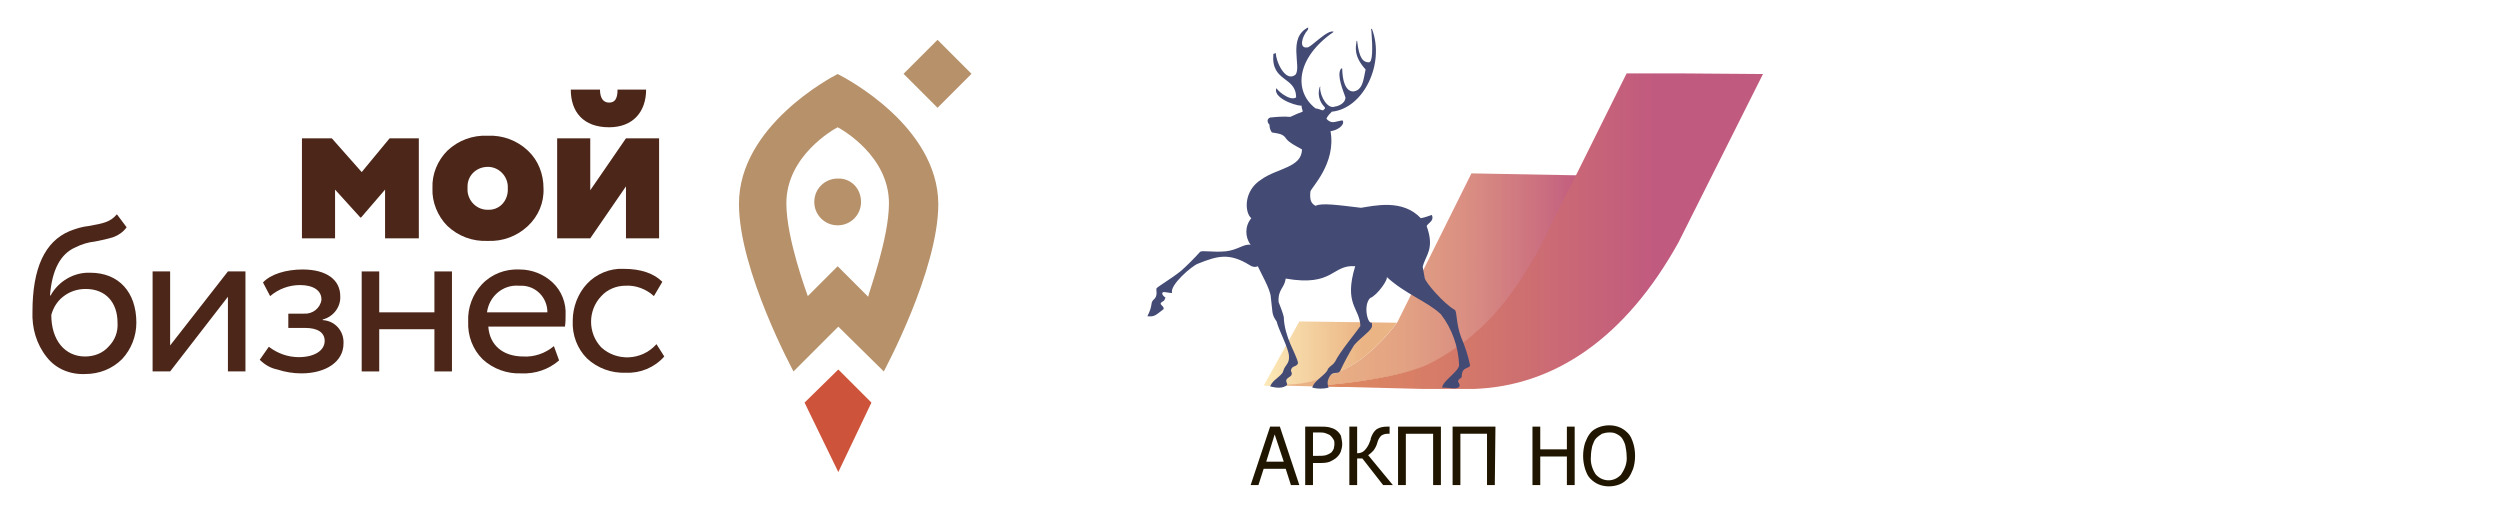
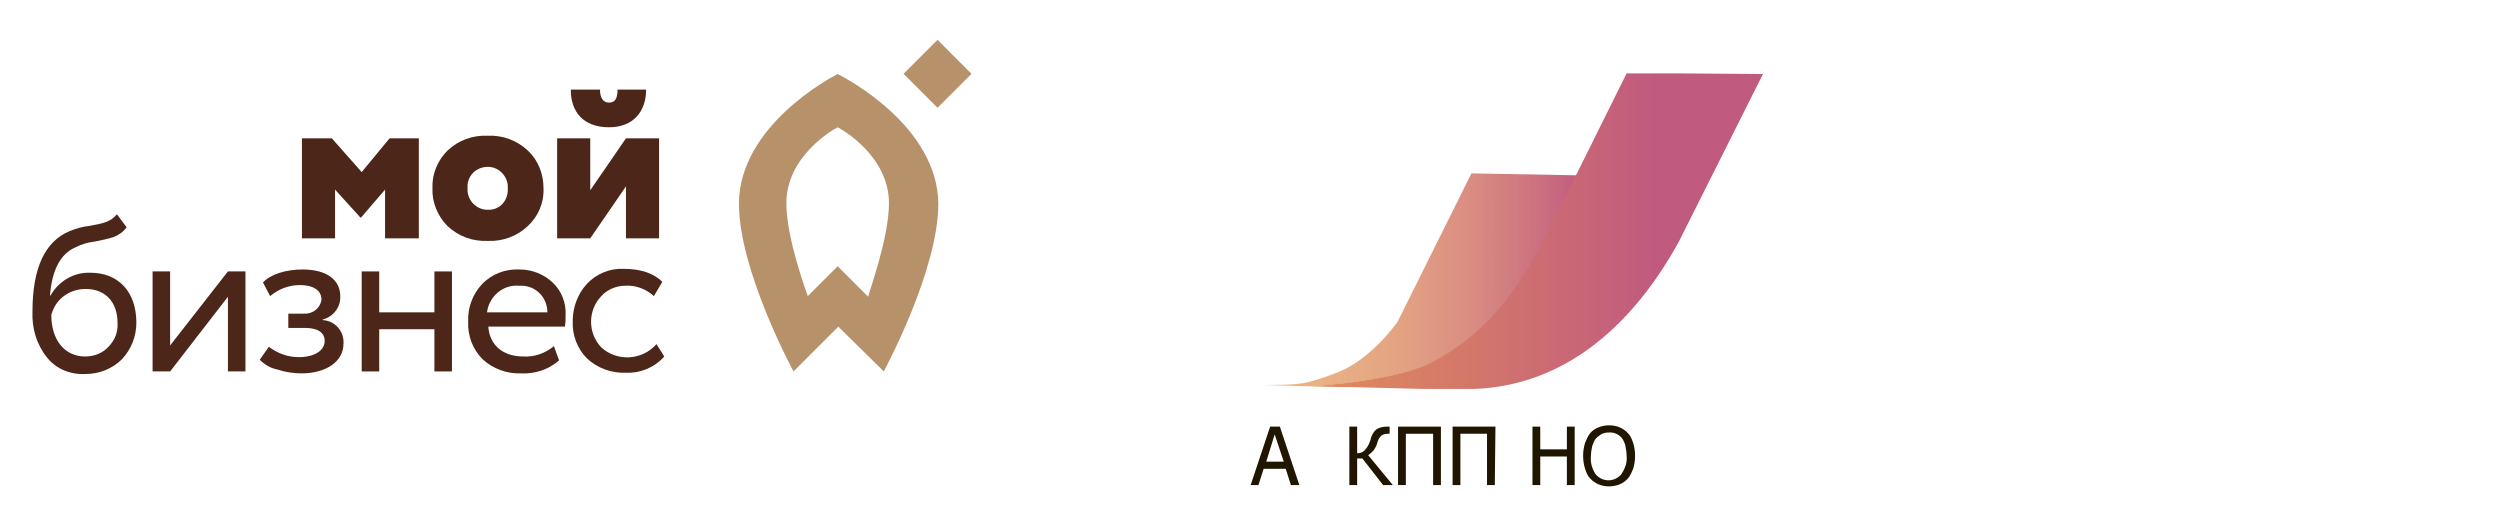
<svg xmlns="http://www.w3.org/2000/svg" width="385" height="80" viewBox="0 0 385 80" fill="none">
-   <path d="M215.1 49.7L200.1 49.5L194.6 59.4C199.8 59.3 200.5 59.5 205.9 57.4C211.1 55.4 215.1 49.7 215.1 49.7Z" fill="url(#paint0_linear)" />
  <path d="M226.6 26.7L215.2 49.6C215.2 49.6 211.2 55.3 206.1 57.3C200.7 59.4 200 59.2 194.8 59.3L202.1 59.5C203.2 59.4 215.8 58.6 221.1 55.6C227.8 51.8 232.1 47.1 235.9 40.6C237.2 38.4 237.4 38 237.4 38L242.9 27L226.6 26.7Z" fill="url(#paint1_linear)" />
  <path d="M258.5 11.3H250.5L242.7 27L237.2 38C237.2 38 237 38.5 235.7 40.6C231.9 47.1 227.6 51.9 220.9 55.6C215.6 58.6 203 59.4 201.9 59.5L206.4 59.6H207.6L219.2 59.9H219.6H226.9C239.3 59.5 250.3 52.1 258.5 37.3L271.5 11.4L258.5 11.3Z" fill="url(#paint2_linear)" />
-   <path fill-rule="evenodd" clip-rule="evenodd" d="M198.1 21.4C197.6 20.6 197 20.6 195.9 20.4C195.6 20.1 195.5 19.6 195.5 19.2C195.1 18.8 195.1 18.3 195.6 18.1C196.6 18 197.7 17.9 198.7 18C199.6 17.6 200 17.4 200.6 17.2C200.7 17.1 200.3 16.4 200.5 16.3C199 16.2 195.9 14.9 196.6 13.5C196.3 13.6 198.6 15.7 199.6 15C199.6 11.7 195.7 12.7 196.1 8.3C196.2 8.3 196.3 8.2 196.5 8.2C196.4 9.2 197.9 12.8 199.5 11.5C200.5 10.3 198.2 5.8 201.5 4.2C201.4 4.2 201.5 4.5 201.4 4.6C200.5 5.6 200 7.5 201.3 7.3C201.7 7.5 204.5 4.4 205.4 4.9C199.7 8.8 199.1 14 202.6 16.7C203 16.7 203.5 17 203.8 17C203.7 16.9 204.2 16.8 204 16.5C203.2 15.7 202.9 14.6 203.2 13.5C203.3 13.2 203.4 13.4 203.3 13.5C203.3 14.9 204.5 16.9 205.6 16.4C205.9 16.4 207.2 16 207.2 15C206.9 14.1 205.8 11.6 206.5 10.6C206.6 10.5 206.7 10.5 206.7 10.6C206.8 14 208.1 14.4 209 13.9C209.9 13.4 210 12.1 210.3 10.7C208.4 8.6 208.8 7.2 208.9 6.4C208.9 6.3 209 6.2 209 6.3C209.3 9.1 210 9.6 210.8 9.6C211.4 9.6 211.4 7.5 211.2 4.8C211.1 4.5 211.2 4.3 211.3 4.5C213.3 9.8 210 16.7 205.1 17.2C204.8 17.5 204.5 17.8 204.3 18.2C204.2 18.3 204.6 18.7 205.1 18.8C205.6 18.9 206.7 18.4 206.8 18.6C207.1 19.3 205.9 20.1 204.9 20.2C205.8 25.2 201.9 28.9 201.8 29.5C201.7 30.6 201.8 31.3 202.6 31.7C203.5 31.2 206.2 31.6 209.6 32C211.6 31.7 216 30.6 218.8 33.6C219.4 33.5 219.9 33.3 220.5 33.1C220.9 34 220 34.3 219.7 34.8C221 38.4 219.5 39.3 219.1 41.1L219.4 42.8C219.5 43.5 222.4 46.8 224 47.7C224.4 47.8 224.2 49.8 225 51.9C225.6 53.3 226.1 54.8 226.4 56.3C226.1 56.9 225.1 56.4 225.1 58.1C223.9 58.9 225.1 58.9 224.7 59.6C224.1 60 223.6 59.7 222.1 59.7C222.1 58.7 224.7 57.2 224.7 56.2C224.6 53.4 223.6 50.6 221.9 48.4C219.8 46.4 216.4 45.3 213.5 42.6C214 42.8 212.1 45.5 211 45.9C209.9 47 210.6 50 211.3 49.7C211.2 49.8 211.4 50.1 211.2 50.5C210.8 51.2 209.3 52.2 208.5 53.2C207.7 54.5 207 55.8 206.4 57.1C206 57.8 205.2 56.9 204.6 58.3C204.4 58.7 204.4 59.2 204.6 59.7C203.8 59.9 202.9 59.9 202.1 59.7C202.3 58.6 204.4 57.6 204.5 56.8C205 56.2 205.2 56.3 205.6 55.7C206.3 54.2 209 51 209.5 50.2C209.4 47.4 206.9 46.9 208.7 41C205.1 40.7 205.4 44.2 198 42.9C197.8 44.4 196.8 44.5 196.9 46.5C197.2 47.3 197.5 48 197.7 48.8C197.8 52 199.6 54.4 199.9 55.9C199.7 56.6 198.9 56.2 198.8 57.1C199.3 58 198.3 58 198.1 58.5C198 58.8 198.3 59.1 198.2 59.3C197.6 59.8 196.7 59.8 195.6 59.5C195.8 59 196.2 58.6 196.6 58.3C196.9 58 197.5 57.6 197.6 57.2C197.9 56.1 198.6 56.1 198.5 54.8C198.4 53.5 196.9 50.8 196.6 49.5C195.8 48.4 196 48.1 195.7 45.7C195.6 44.5 194.2 42.1 193.7 41C193.3 41.2 192.8 41.1 192.4 40.8C189.3 38.9 187.5 39.4 184.5 40.6C183.6 40.9 180.1 43.9 180.5 45.1C180.4 45.2 179.3 44.9 179.1 45C178.7 45.3 179.5 45.9 179.5 45.8C179.4 45.9 179.4 46.3 179.1 46.4C178.2 46.9 179.3 47 179.2 47.6C177.9 48.6 177.8 48.8 176.7 48.7C177.6 46.9 177.1 46.8 177.6 46.2C178.4 45.6 178 44.7 178.1 44.4C178.5 44 180.4 42.9 181.9 41.7C182.9 40.8 183.9 39.8 184.8 38.8C185.1 38.5 186.7 38.9 188.8 38.7C190.6 38.5 191.6 37.5 192.6 37.7C191.7 36.5 191.7 34.8 192.7 33.6C191.7 32.8 191.4 29.4 194.3 27.6C196.7 25.9 200.5 25.8 200.5 23C199.4 22.4 198.6 22 198.1 21.4Z" fill="#434A74" />
  <path d="M192.6 74.7L195.6 65.7H197.1L200.1 74.7H198.8L198 72.2H194.6L193.8 74.7H192.6ZM197.7 71.1L196.3 66.9L195 71.1H197.7Z" fill="#201600" />
-   <path d="M206.7 68.4C206.7 68.8 206.6 69.2 206.5 69.5C206.4 69.8 206.2 70.1 205.9 70.4C205.6 70.7 205.2 70.9 204.8 71.1C204.3 71.3 203.7 71.3 203.2 71.3H202.2V74.7H201V65.7H203.3C203.8 65.7 204.2 65.7 204.7 65.8C205.1 65.9 205.4 66 205.7 66.2C206 66.4 206.3 66.7 206.5 67.1C206.6 67.6 206.7 68 206.7 68.4ZM205.5 68.4C205.5 68.1 205.5 67.8 205.3 67.6C205.2 67.4 205 67.2 204.8 67C204.6 66.9 204.4 66.8 204.1 66.7C203.8 66.6 203.5 66.6 203.2 66.6H202.2V70.2H203C203.4 70.2 203.8 70.2 204.2 70.1C204.5 70 204.7 69.9 205 69.7C205.2 69.5 205.3 69.3 205.4 69.1C205.4 69 205.5 68.7 205.5 68.4Z" fill="#201600" />
  <path d="M214.5 74.7H213L209.8 70.6H209V74.7H207.8V65.7H209V69.8C209.4 69.8 209.8 69.7 210.1 69.4C210.4 69.1 210.6 68.8 210.8 68.4L211 67.9C211.1 67.7 211.1 67.6 211.1 67.5C211.3 66.9 211.6 66.4 212 66.1C212.5 65.8 213 65.7 213.6 65.7H214V66.8H213.7C213.3 66.8 213 66.9 212.7 67.1C212.4 67.4 212.2 67.8 212.1 68.2C212 68.6 211.8 69 211.5 69.4C211.3 69.6 211 69.9 210.7 70.1L214.5 74.7Z" fill="#201600" />
  <path d="M221.9 74.7H220.7V66.8H216.5V74.7H215.3V65.7H221.9V74.7V74.7Z" fill="#201600" />
  <path d="M230.2 74.7H229V66.8H224.9V74.7H223.7V65.7H230.3L230.2 74.7Z" fill="#201600" />
  <path d="M242.5 74.7H241.3V70.3H237.2V74.7H236V65.7H237.2V69.2H241.3V65.7H242.5V74.7Z" fill="#201600" />
  <path d="M250.7 66.7C251.1 67.1 251.3 67.6 251.5 68.2C251.7 68.8 251.8 69.5 251.8 70.2C251.8 70.9 251.7 71.6 251.5 72.2C251.3 72.7 251.1 73.2 250.7 73.7C250.3 74.1 249.9 74.4 249.4 74.6C248.9 74.8 248.3 74.9 247.8 74.9C247.2 74.9 246.7 74.8 246.2 74.6C245.7 74.4 245.3 74.1 244.9 73.7C244.5 73.3 244.3 72.8 244.1 72.2C243.7 70.9 243.7 69.5 244.1 68.2C244.3 67.7 244.5 67.2 244.9 66.7C245.2 66.3 245.7 66 246.2 65.8C246.7 65.6 247.3 65.5 247.8 65.5C248.4 65.5 248.9 65.6 249.4 65.8C249.9 66 250.3 66.3 250.7 66.7ZM250.5 70.2C250.5 69.7 250.4 69.1 250.3 68.6C250.2 68.2 250 67.8 249.8 67.5C249.6 67.2 249.3 67 248.9 66.8C248.5 66.6 248.2 66.6 247.8 66.6C247.4 66.6 247 66.7 246.7 66.8C246.4 67 246.1 67.2 245.8 67.5C245.5 67.8 245.4 68.2 245.2 68.7C245.1 69.2 245 69.7 245 70.3C244.9 71.3 245.2 72.2 245.7 73C246.6 74.1 248.2 74.3 249.3 73.4C249.4 73.3 249.6 73.2 249.7 73C250.3 72.1 250.6 71.2 250.5 70.2Z" fill="#201600" />
-   <path d="M46.5 36.7V21.3H51.1L55.7 26.5L60 21.3H64.5V36.7H59.3V29.2L55.6 33.5H55.5L51.6 29.2V36.7H46.5Z" fill="#4C2618" />
+   <path d="M46.5 36.7V21.3H51.1L55.7 26.5L60 21.3H64.5V36.7H59.3V29.2L55.6 33.5H55.5L51.6 29.2V36.7H46.5" fill="#4C2618" />
  <path d="M66.6 29C66.5 26.8 67.4 24.7 68.9 23.2C70.6 21.6 72.8 20.8 75.1 20.9C77.4 20.8 79.6 21.6 81.3 23.2C82.9 24.7 83.7 26.8 83.7 29C83.8 31.2 82.9 33.3 81.3 34.8C79.6 36.4 77.4 37.2 75.1 37.1C72.8 37.2 70.6 36.4 68.9 34.8C67.4 33.3 66.5 31.1 66.6 29ZM75.1 32.3C76.8 32.4 78.1 31.1 78.2 29.4C78.2 29.3 78.2 29.1 78.2 29C78.3 27.3 77 25.8 75.3 25.7C75.2 25.7 75.2 25.7 75.1 25.7C73.4 25.7 72 27 72 28.7C72 28.8 72 28.9 72 29C71.9 30.7 73.2 32.2 74.9 32.3C75 32.3 75 32.3 75.1 32.3Z" fill="#4C2618" />
  <path d="M90.9 36.7H85.8V21.3H90.9V29.3L96.4 21.3H101.5V36.7H96.4V28.7L90.9 36.7ZM92.4 13.8C92.4 15.1 92.9 15.8 93.8 15.8C94.7 15.8 95.1 15.2 95.1 13.8H99.5C99.5 17.2 97.5 19.6 93.8 19.6C89.8 19.6 87.9 17.2 87.9 13.8H92.4Z" fill="#4C2618" />
  <path d="M19.5 35C19 35.7 18.3 36.2 17.5 36.5C16.6 36.8 15.6 37 14.6 37.2C13.6 37.3 12.6 37.6 11.6 38.1C9.3 39.1 8 41.6 7.7 45.5H7.8C9 43.3 11.4 41.9 13.9 42C18.3 42 21 45 21 49.7C21 51.8 20.2 53.8 18.8 55.3C17.3 56.8 15.3 57.6 13.1 57.6C10.8 57.7 8.6 56.8 7.2 55C5.6 53 4.9 50.5 5 48C5 41.3 6.9 37.2 10.7 35.6C11.7 35.2 12.7 34.9 13.7 34.8C15.9 34.4 17 34.2 18 33L19.5 35ZM13.1 54.9C14.5 54.9 15.8 54.4 16.7 53.4C17.7 52.4 18.2 51.1 18.1 49.7C18.1 46.6 16.3 44.5 13.2 44.5C11.9 44.5 10.7 44.9 9.7 45.7C8.8 46.4 8.2 47.4 7.9 48.5C7.9 52.4 10 54.9 13.1 54.9Z" fill="#4C2618" />
  <path d="M26.2 57.2H23.5V41.8H26.2V53.2L35.1 41.8H37.8V57.2H35.1V45.7L26.2 57.2Z" fill="#4C2618" />
  <path d="M42.7 56.9C41.7 56.7 40.8 56.2 40 55.4L41.4 53.4C42.7 54.4 44.3 55 46 55C48.4 55 50 54 50 52.5C50 51.2 48.9 50.5 47 50.5H44.4V48.3H46.8C48.1 48.4 49.3 47.5 49.5 46.2C49.5 46.2 49.5 46.2 49.5 46.1C49.5 44.7 48.2 43.9 46.2 43.9C44.5 43.9 42.9 44.5 41.6 45.6L40.5 43.5C41.7 42.2 44.1 41.5 46.6 41.5C50.3 41.5 52.4 43.1 52.4 45.6C52.5 47.3 51.3 48.8 49.7 49.2V49.3C51.6 49.4 53 51 52.9 52.9C52.9 55.7 50.2 57.5 46.4 57.5C45.2 57.5 43.9 57.3 42.7 56.9Z" fill="#4C2618" />
  <path d="M66.9 57.2V50.7H58.4V57.2H55.7V41.8H58.4V48.1H66.9V41.8H69.6V57.2H66.9V57.2Z" fill="#4C2618" />
  <path d="M86.1 55.5C84.5 56.9 82.4 57.6 80.3 57.5C78.1 57.6 75.9 56.8 74.3 55.3C72.8 53.8 72 51.7 72.1 49.5C72 47.4 72.8 45.3 74.2 43.8C75.7 42.2 77.8 41.4 80 41.5C81.9 41.5 83.7 42.2 85.1 43.5C86.5 44.8 87.2 46.7 87.1 48.5C87.1 49.1 87.1 49.7 87 50.3H75.2C75.4 53.2 77.5 54.9 80.6 54.9C82.3 55 84 54.4 85.3 53.3L86.1 55.5ZM75 48.1H84.3C84.3 45.8 82.5 44 80.3 44C80.2 44 80 44 79.9 44C77.4 43.8 75.3 45.7 75 48.1Z" fill="#4C2618" />
  <path d="M102.3 54.9C100.8 56.6 98.6 57.5 96.4 57.4C94.2 57.5 92 56.7 90.4 55.2C88.9 53.7 88.1 51.6 88.2 49.4C88.2 47.3 89 45.2 90.4 43.7C91.8 42.2 93.9 41.3 96 41.4C98.7 41.4 100.7 42.1 102 43.4L100.7 45.6C99.5 44.5 97.9 43.9 96.3 44C94.9 44 93.5 44.6 92.6 45.6C90.5 47.8 90.5 51.3 92.6 53.5C95 55.7 98.8 55.5 101 53.1C101 53.1 101 53.1 101.1 53L102.3 54.9Z" fill="#4C2618" />
-   <path d="M134.2 62L129.1 56.9L123.9 62L129.1 72.7L134.2 62Z" fill="#CE533B" />
-   <path d="M129 27.5C127 27.5 125.4 29.1 125.4 31.1C125.4 33.1 127 34.7 129 34.7C131 34.7 132.6 33.1 132.6 31.1C132.6 29 131 27.4 129 27.5C129 27.4 129 27.4 129 27.5Z" fill="#B6916A" />
  <path d="M129 11.4C128 11.9 113.8 19.4 113.8 31.4C113.8 41.7 122.2 57.2 122.2 57.2L129.1 50.3L136.1 57.2C136.1 57.2 144.5 41.7 144.5 31.4C144.4 19.4 130.2 12 129 11.4ZM133.7 45.7L129 41L124.4 45.6C124.2 45 121.1 36.7 121.1 31.3C121.1 24 128.4 19.9 129 19.6C129.6 19.9 136.9 24 136.9 31.3C136.9 36.7 133.8 45 133.7 45.7Z" fill="#B6916A" />
  <path d="M144.38 6.134L139.147 11.367L144.38 16.599L149.613 11.367L144.38 6.134Z" fill="#B6916A" />
  <defs>
    <linearGradient id="paint0_linear" x1="194.628" y1="54.395" x2="215.848" y2="54.395" gradientUnits="userSpaceOnUse">
      <stop stop-color="#FCEAB8" />
      <stop offset="0.72" stop-color="#EBB484" />
    </linearGradient>
    <linearGradient id="paint1_linear" x1="194.638" y1="43.095" x2="304.388" y2="43.095" gradientUnits="userSpaceOnUse">
      <stop stop-color="#EBB484" />
      <stop offset="0.09" stop-color="#E9B084" />
      <stop offset="0.19" stop-color="#E3A383" />
      <stop offset="0.29" stop-color="#D98D82" />
      <stop offset="0.39" stop-color="#CB6F80" />
      <stop offset="0.45" stop-color="#C15A7F" />
    </linearGradient>
    <linearGradient id="paint2_linear" x1="201.778" y1="35.575" x2="319.688" y2="35.575" gradientUnits="userSpaceOnUse">
      <stop stop-color="#E08C5D" />
      <stop offset="0.21" stop-color="#D3776B" />
      <stop offset="0.45" stop-color="#C15A7F" />
    </linearGradient>
  </defs>
</svg>